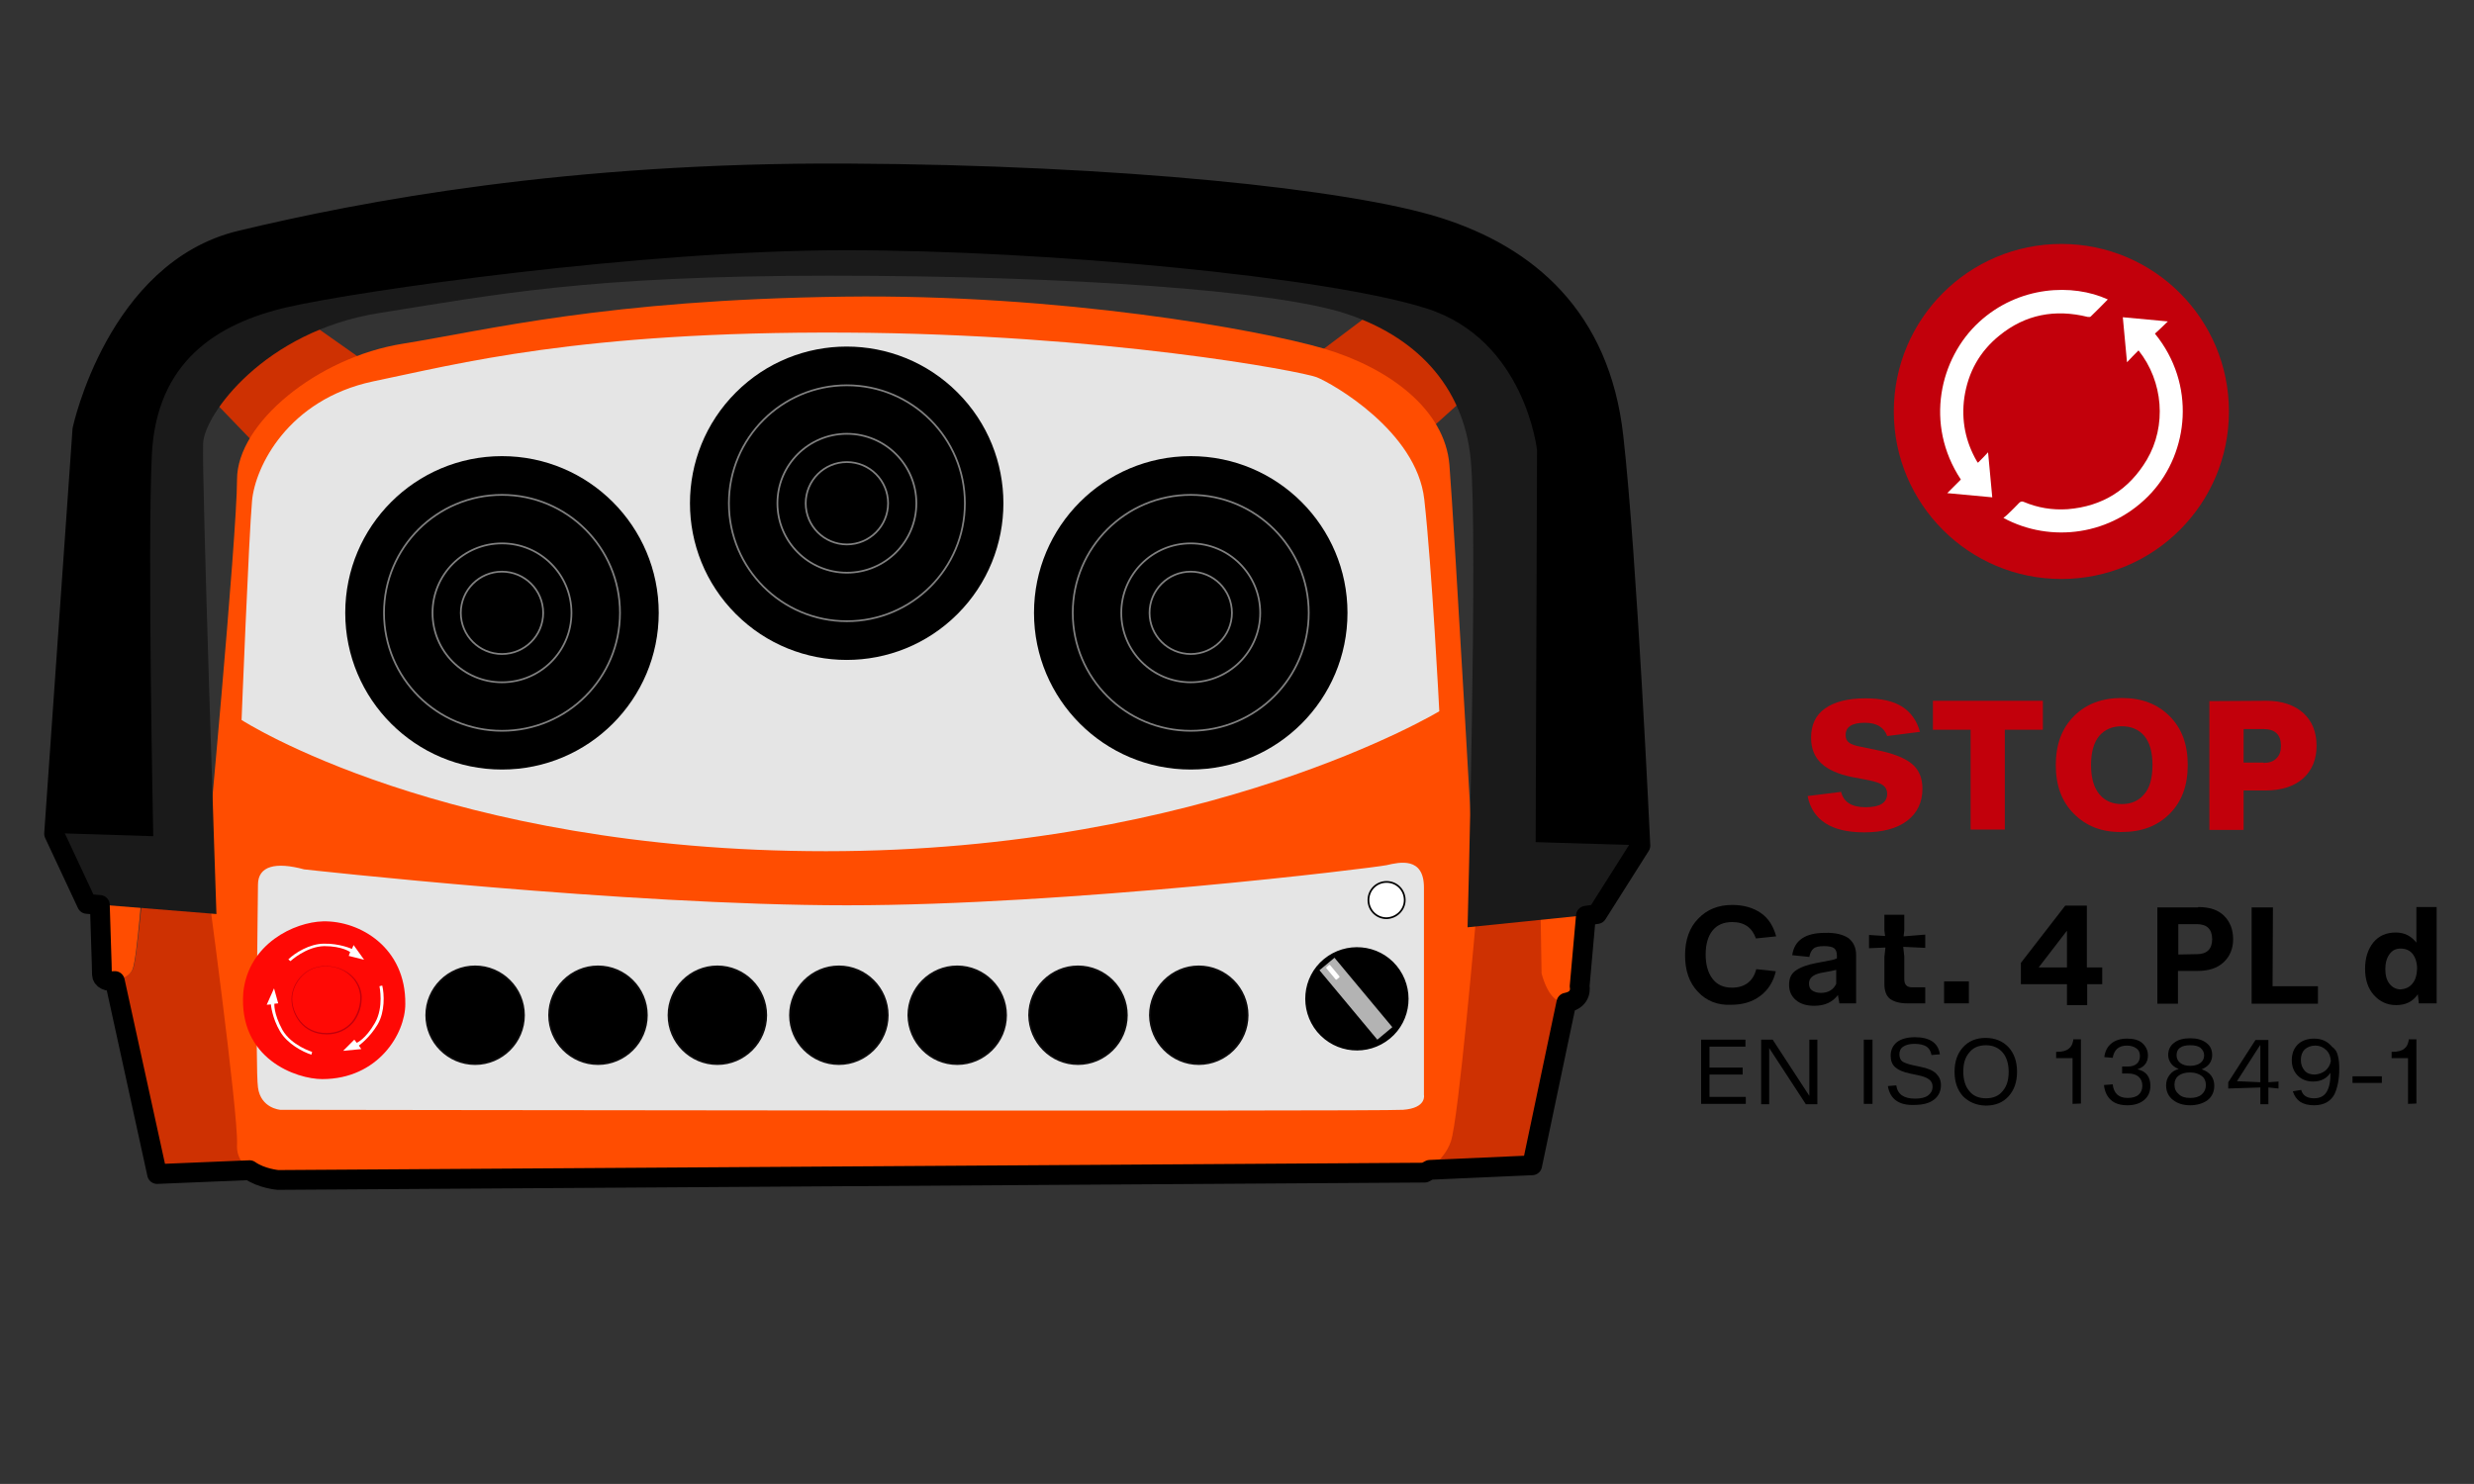
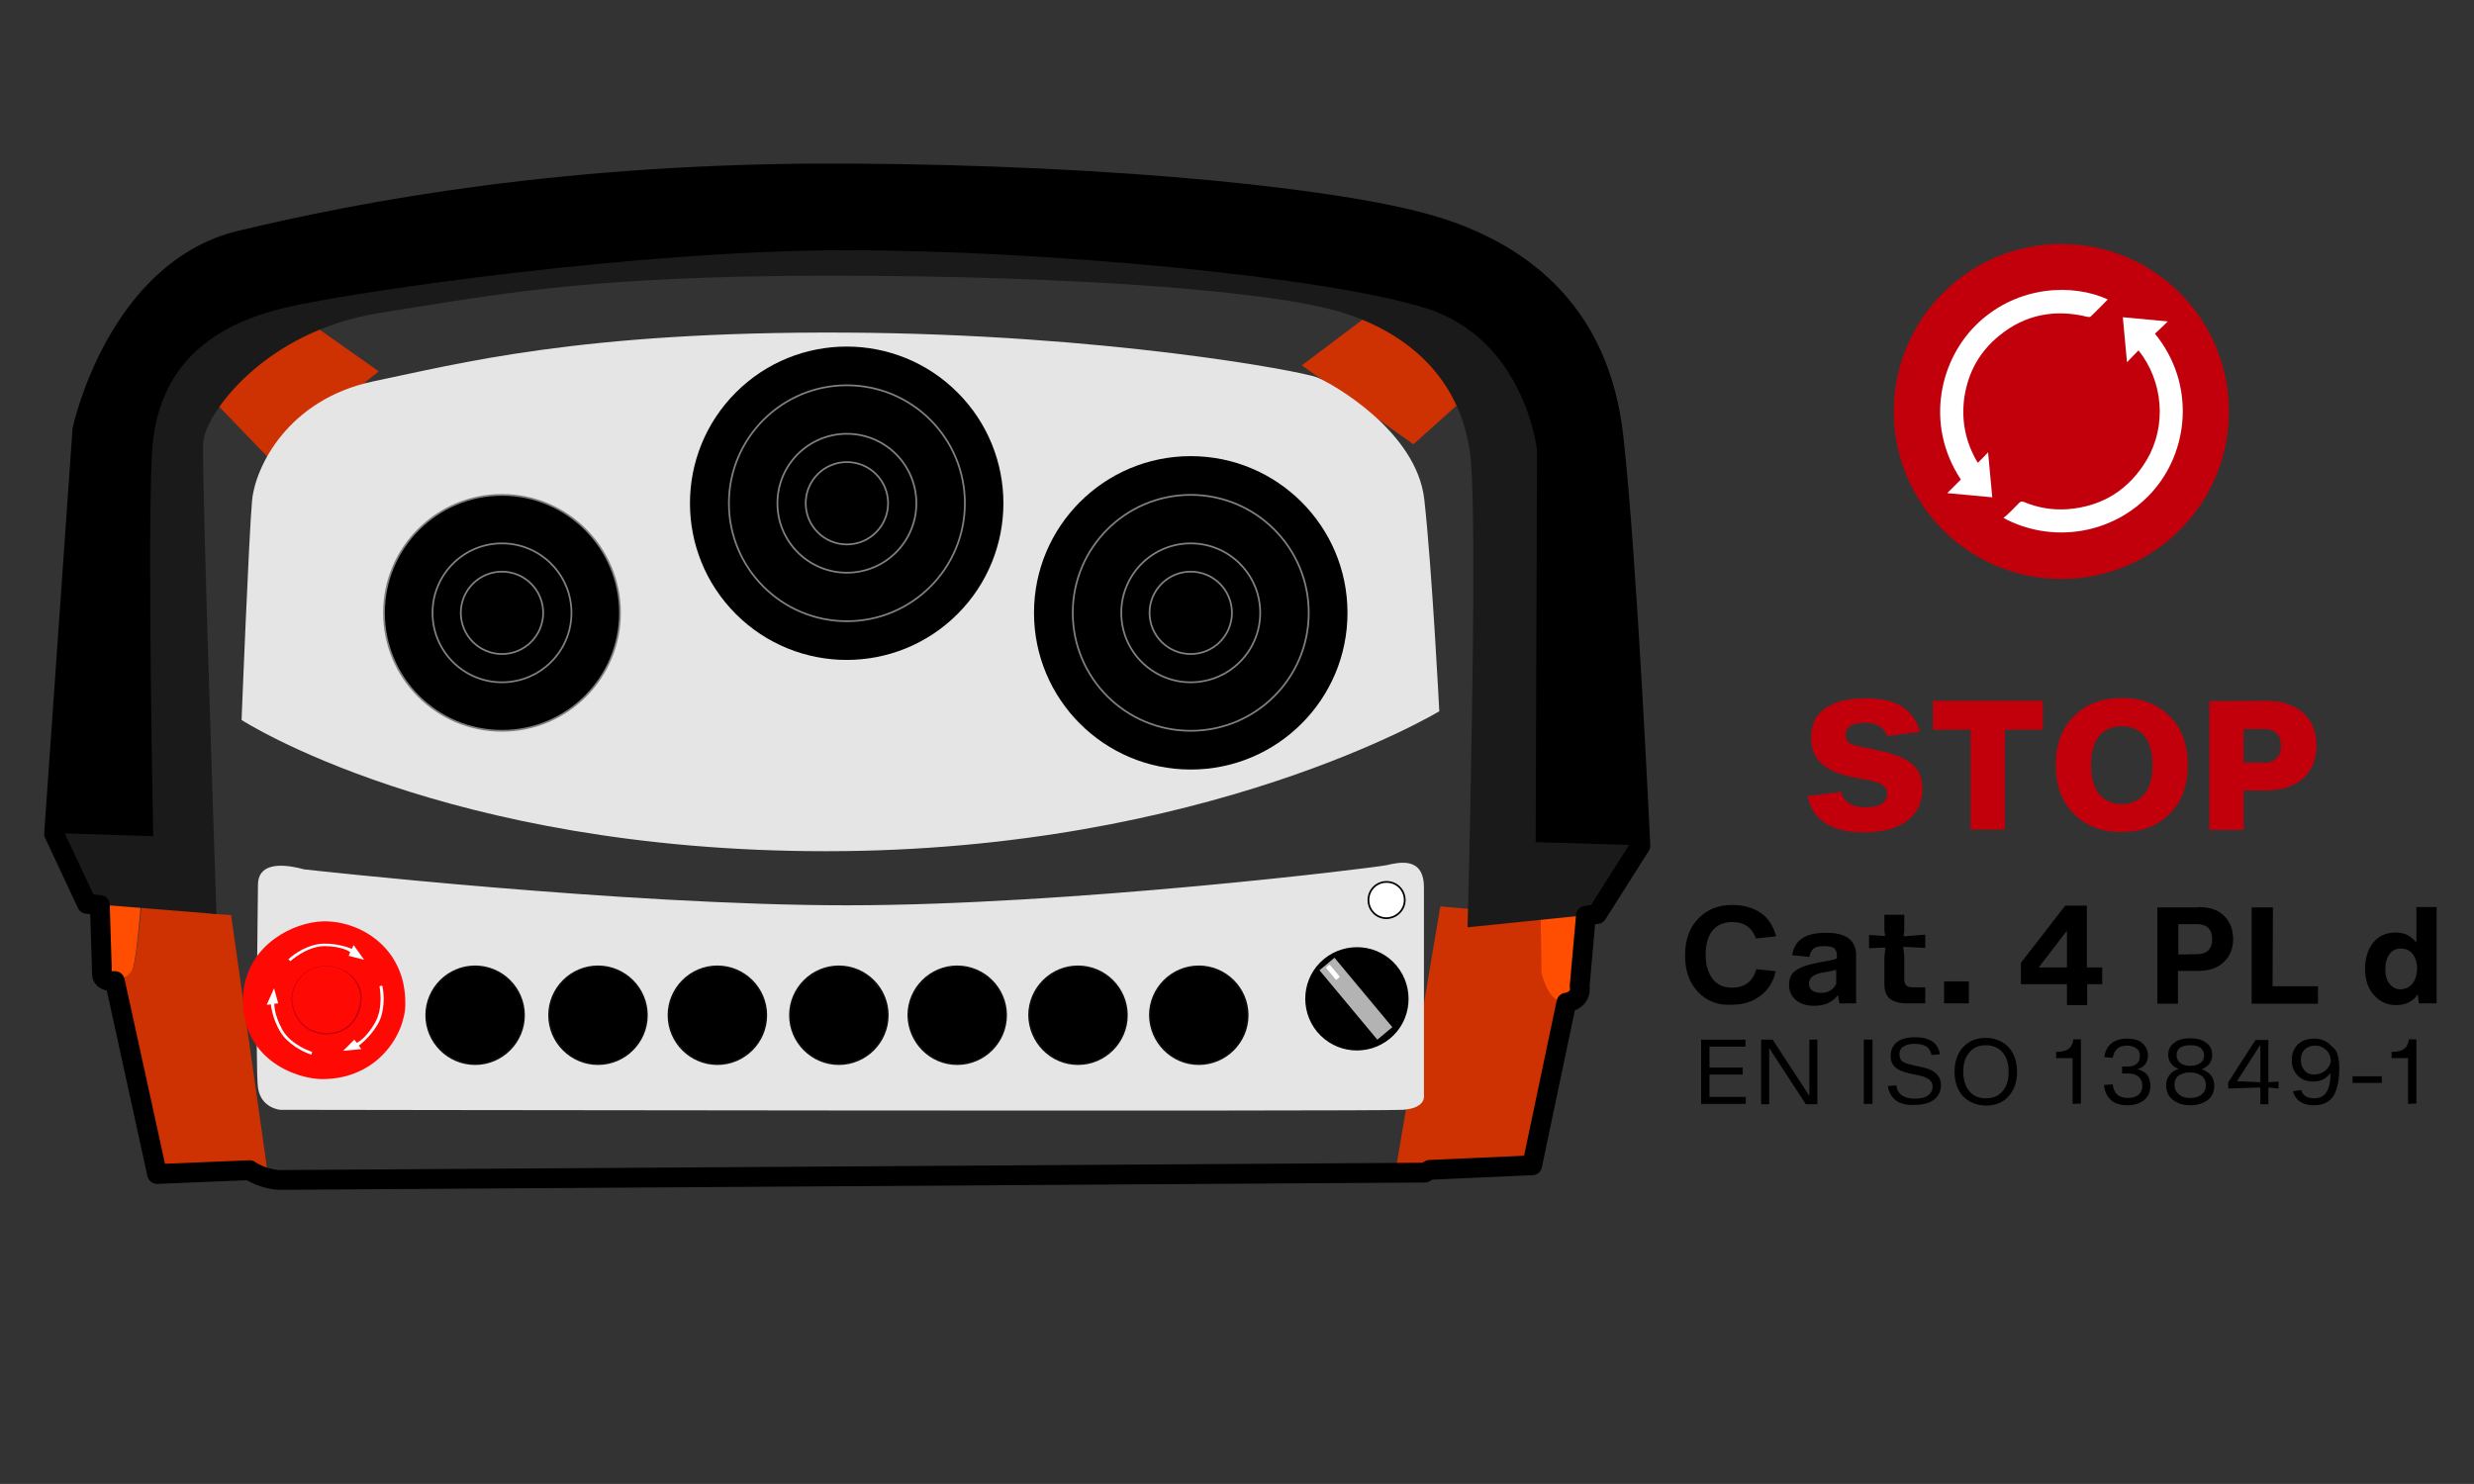
<svg xmlns="http://www.w3.org/2000/svg" version="1.1" id="Livello_1" x="0px" y="0px" viewBox="0 0 708.7 425.2" style="enable-background:new 0 0 708.7 425.2;" xml:space="preserve">
  <rect x="0" y="0" width="708.7" height="425.2" fill="#333333" stroke="none" />
  <style type="text/css">
	.st0{fill:#F6E1C9;stroke:#000000;stroke-miterlimit:10;}
	.st1{fill:none;}
	.st2{enable-background:new    ;}
	.st3{fill:#C2000B;}
	.st4{fill:#FFFFFF;}
	.st5{fill:#CE3102;}
	.st6{fill:#FF4D01;}
	.st7{fill:#E5E5E5;}
	.st8{fill:#FF0905;}
	
		.st9{fill-rule:evenodd;clip-rule:evenodd;stroke:#000000;stroke-width:0.499;stroke-linecap:round;stroke-linejoin:round;stroke-miterlimit:22.926;}
	
		.st10{fill-rule:evenodd;clip-rule:evenodd;fill:#B3B3B3;stroke:#000000;stroke-width:0.499;stroke-linecap:round;stroke-linejoin:round;stroke-miterlimit:22.926;}
	
		.st11{fill-rule:evenodd;clip-rule:evenodd;fill:#FFFFFF;stroke:#FFFFFF;stroke-width:0.499;stroke-linecap:round;stroke-linejoin:round;stroke-miterlimit:22.925;}
	.st12{fill-rule:evenodd;clip-rule:evenodd;}
	.st13{fill-rule:evenodd;clip-rule:evenodd;stroke:#808080;stroke-width:0.5;}
	
		.st14{fill-rule:evenodd;clip-rule:evenodd;stroke:#0D0C0D;stroke-width:0.499;stroke-linecap:round;stroke-linejoin:round;stroke-miterlimit:22.926;}
	.st15{fill-rule:evenodd;clip-rule:evenodd;fill:#FFFFFF;stroke:#000000;stroke-width:0.5;stroke-miterlimit:10;}
	.st16{fill:#1A1A1A;}
	.st17{fill:none;stroke:#000000;stroke-width:5.669;stroke-linecap:round;stroke-linejoin:round;stroke-miterlimit:10;}
</style>
  <g id="Livello_2_00000024699705031261024150000017526239470879014802_">
    <path class="st0" d="M91,392.3" />
    <path class="st0" d="M91,392.3" />
  </g>
  <g id="Livello_1_00000180339307646976573110000008791325692839057033_">
    <rect y="0" class="st1" width="708.7" height="425.2" />
  </g>
  <rect x="469" y="259.9" class="st1" width="243" height="96" />
  <g class="st2">
    <path d="M486.4,284.2c-2.5-2.6-3.7-6.1-3.7-10.5s1.3-8,3.8-10.5c2.5-2.6,5.7-3.9,9.7-3.9c3.3,0,6,0.8,8.2,2.3s3.6,3.8,4.4,6.7   l-5.8,0.6c-1.1-3.1-3.3-4.7-6.8-4.7c-2.4,0-4.3,0.8-5.6,2.4c-1.3,1.6-2,3.9-2,6.9s0.7,5.3,2,7s3.2,2.5,5.5,2.5c3.7,0,6.1-1.8,7-5.3   l5.6,0.6c-0.7,3-2.2,5.4-4.5,7.1s-5,2.5-8.3,2.5C492.1,288.1,488.8,286.8,486.4,284.2z" />
    <path d="M529.5,268.8c1.4,1.1,2.2,2.7,2.2,4.8v9.6v4.3h-4.8c0-0.2-0.1-0.6-0.2-1.2c-0.1-0.6-0.2-1-0.2-1.2c-1.5,2-3.7,3.1-6.8,3.1   c-2.1,0-3.9-0.5-5.2-1.6s-2-2.5-2-4.4s0.6-3.2,1.9-4.1s3.3-1.7,6.1-2.2l4.2-0.8c0.6-0.1,1.1-0.3,1.5-0.5v-0.8c0-1-0.3-1.7-0.8-2.1   s-1.5-0.6-2.9-0.6c-1.4,0-2.4,0.2-3,0.7c-0.6,0.5-1,1.3-1.2,2.4l-4.9-0.5c0.6-4.3,3.8-6.4,9.4-6.4   C525.8,267.2,528,267.8,529.5,268.8z M526,281.9v-4l-1.3,0.3l-3.2,0.6c-2.2,0.5-3.3,1.5-3.3,3c0,0.9,0.3,1.6,0.9,2   c0.6,0.4,1.4,0.7,2.5,0.7C523.7,284.5,525.2,283.6,526,281.9z" />
    <path d="M551.5,267.8v3.8l-6.3-0.3l0.3,2.8v6.5c0,1.5,0.7,2.3,2.2,2.3h3.8v4.6h-5.1c-2.3,0-3.9-0.5-5-1.3c-1.1-0.9-1.6-2.3-1.6-4.3   v-7.7l0.3-2.7l-4.7,0.2v-3.8l4.6,0.3l-0.2-1.6v-4.5h5.7v4.5l-0.2,1.7L551.5,267.8z" />
    <path d="M556.9,287.5v-6.3h7.1v6.3H556.9z" />
    <path d="M629.7,259.9c3.2,0,5.7,0.8,7.4,2.5s2.6,3.9,2.6,6.7c0,2.7-0.9,4.9-2.7,6.6s-4.3,2.5-7.4,2.5h-5.7v9.4H618V260h11.7V259.9z    M629.4,273.4c1.4,0,2.5-0.4,3.2-1.1s1.1-1.8,1.1-3.2c0-1.4-0.4-2.5-1.1-3.2s-1.8-1.1-3.3-1.1H624v8.7L629.4,273.4L629.4,273.4z" />
    <path d="M651,282.6h13v5h-19V260h6.1L651,282.6L651,282.6z" />
    <path d="M692.2,259.9h5.8v27.6h-5.1l-0.3-2.6c-1.4,2.1-3.5,3.1-6.2,3.1c-2.6,0-4.7-1-6.4-2.9s-2.5-4.5-2.5-7.5   c0-3.1,0.8-5.6,2.4-7.6c1.6-1.9,3.7-2.8,6.4-2.8c2.5,0,4.4,1,5.9,2.9L692.2,259.9L692.2,259.9z M691,281.9c0.9-1,1.3-2.4,1.4-4.3   c0-1.8-0.5-3.3-1.3-4.3s-2-1.5-3.4-1.5s-2.4,0.5-3.2,1.6s-1.2,2.5-1.2,4.3s0.4,3.2,1.2,4.2s1.9,1.6,3.2,1.6   C689,283.4,690.2,282.9,691,281.9z" />
    <path d="M597.9,277.2h4.3v4.8h-4.3v6h-5.8v-6h-13.2v-6.1l12.7-16.4h6.2V277.2z M592.1,277.2v-10.4h-0.1l-8,10.4H592.1z" />
  </g>
  <g class="st2">
    <path d="M489.7,314.3h10.4v2h-12.8v-18.4H500v2h-10.3v6h9.5v2h-9.5V314.3L489.7,314.3z" />
    <path d="M518.3,297.9h2.3v18.5h-3.3l-10.5-16.1v16.1h-2.3v-18.5h3.3l10.5,16.1V297.9z" />
    <path d="M533.9,316.3v-18.4h2.5v18.4H533.9z" />
    <path d="M540.8,311.2l2.4-0.2c0.4,2.6,2.2,3.8,5.4,3.8c1.6,0,2.9-0.3,3.7-0.9s1.3-1.4,1.3-2.5c0-0.9-0.3-1.6-1-2.1   c-0.6-0.5-1.7-0.9-3.1-1.2l-2.4-0.5c-1.9-0.4-3.3-1-4.2-1.8s-1.3-1.9-1.3-3.3c0-1.6,0.6-2.9,1.8-3.9c1.2-0.9,2.9-1.4,5.1-1.4   c4.3,0,6.7,1.6,7.2,4.9l-2.4,0.2c-0.2-1.1-0.7-1.9-1.4-2.4c-0.8-0.5-1.9-0.8-3.5-0.8c-1.4,0-2.5,0.3-3.2,0.8   c-0.8,0.5-1.1,1.3-1.1,2.2c0,0.9,0.3,1.6,0.8,2s1.6,0.8,3,1.1l2.3,0.5c2,0.4,3.5,1,4.4,1.9s1.4,1.9,1.4,3.3c0,1.8-0.7,3.2-2,4.2   s-3.2,1.5-5.6,1.5C544,316.8,541.4,314.9,540.8,311.2z" />
    <path d="M562.3,314.1c-1.6-1.8-2.4-4.1-2.4-7s0.8-5.2,2.4-7c1.6-1.8,3.8-2.7,6.5-2.7s4.9,0.9,6.6,2.7c1.6,1.8,2.4,4.1,2.4,7   s-0.8,5.2-2.4,7c-1.6,1.8-3.8,2.7-6.6,2.7C566.1,316.7,564,315.8,562.3,314.1z M568.9,314.7c2.1,0,3.7-0.7,4.8-2.1   c1.2-1.4,1.7-3.2,1.7-5.5s-0.6-4.2-1.7-5.5c-1.2-1.4-2.8-2.1-4.8-2.1c-2.1,0-3.7,0.7-4.8,2.1c-1.2,1.4-1.7,3.2-1.7,5.5   s0.6,4.2,1.7,5.5C565.2,314,566.8,314.7,568.9,314.7z" />
    <path d="M593.7,316.3v-13.1H589v-1.8h0.2c1.5,0,2.7-0.3,3.4-0.9c0.7-0.5,1.1-1.3,1.3-2.4v-0.3h2.2v18.4L593.7,316.3L593.7,316.3z" />
    <path d="M604.7,315.2c-1.1-1-1.8-2.4-2-4.3l2.5-0.2c0.3,2.6,1.7,3.9,4.3,3.9c1.3,0,2.4-0.3,3.1-0.9s1.1-1.5,1.1-2.6s-0.4-2-1.1-2.6   s-1.7-0.9-3-0.9h-1.7v-2h1.7c1.1,0,1.9-0.3,2.5-0.8s0.9-1.3,0.9-2.2c0-1-0.3-1.7-1-2.2s-1.6-0.8-2.7-0.8c-2.4,0-3.7,1.2-4.1,3.5   l-2.4-0.2c0.2-1.7,0.9-3,2-3.9s2.6-1.4,4.5-1.4s3.4,0.4,4.4,1.3s1.6,2.1,1.6,3.5c0,2-1,3.3-3,4l0,0c2.4,0.5,3.7,2.1,3.7,4.7   c0,1.7-0.6,3.1-1.8,4.1s-2.8,1.5-4.8,1.5S605.8,316.2,604.7,315.2z" />
    <path d="M627.4,316.7c-2,0-3.6-0.5-4.9-1.5s-2-2.4-2-4.2c0-1.1,0.3-2.1,1-3s1.5-1.4,2.6-1.7l0,0c-1-0.4-1.7-0.9-2.2-1.6   s-0.8-1.5-0.8-2.4c0-1.5,0.6-2.7,1.7-3.5c1.1-0.9,2.7-1.3,4.6-1.3c1.9,0,3.4,0.4,4.6,1.3s1.7,2,1.7,3.6c0,0.9-0.3,1.7-0.8,2.4   c-0.5,0.7-1.3,1.2-2.2,1.6l0,0c1.2,0.4,2.1,1,2.7,1.8c0.6,0.8,0.9,1.8,0.9,2.9c0,1.8-0.7,3.2-2,4.2   C631,316.2,629.3,316.7,627.4,316.7z M627.4,314.6c1.4,0,2.5-0.3,3.3-1s1.2-1.6,1.2-2.7s-0.4-2-1.2-2.6s-1.9-1-3.3-1   c-1.4,0-2.5,0.3-3.3,0.9s-1.2,1.5-1.2,2.6c0,1.2,0.4,2,1.2,2.7C624.9,314.3,626,314.6,627.4,314.6z M627.4,305.4   c1.2,0,2.2-0.3,2.9-0.8s1.1-1.3,1.1-2.2c0-0.9-0.4-1.6-1.1-2.2c-0.7-0.5-1.6-0.7-2.9-0.7c-1.2,0-2.2,0.2-2.9,0.7s-1,1.2-1,2.2   c0,0.9,0.4,1.7,1.1,2.2C625.2,305.1,626.2,305.4,627.4,305.4z" />
    <path d="M649.8,310.1l2.9-0.2v2l-2.9-0.3v4.8h-2.3v-4.8l-9.2,0.3v-1.8l7.8-12.1h3.7V310.1z M647.5,310.1v-10.6h-0.1l-6.6,10.3   L647.5,310.1z" />
    <path d="M669.7,302.5c0.3,1,0.4,2.3,0.4,3.8c0,3-0.5,5.4-1.4,7.3c-1.1,2-3,3.1-5.8,3.1c-1.6,0-2.9-0.3-4-1c-1-0.7-1.7-1.7-2.1-3   l2.4-0.4c0.4,1.6,1.7,2.4,3.7,2.4c1.6,0,2.8-0.6,3.5-1.7c0.8-1.2,1.2-3,1.2-5.6c-1.1,1.6-2.7,2.5-5,2.5c-1.8,0-3.3-0.6-4.4-1.7   c-1.1-1.1-1.7-2.6-1.7-4.4c0-1.9,0.6-3.4,1.7-4.5c1.1-1.1,2.7-1.7,4.7-1.7c2.2,0,3.9,0.8,5.2,2.4   C669,300.6,669.5,301.5,669.7,302.5z M666.1,306.8c0.8-0.7,1.4-1.6,1.6-2.8c-0.1-1.3-0.5-2.3-1.2-3c-0.9-0.9-2-1.4-3.3-1.4   c-1.2,0-2.2,0.4-3,1.1c-0.7,0.7-1.1,1.7-1.1,3s0.4,2.3,1.1,3.1c0.7,0.8,1.7,1.1,2.9,1.1C664.2,307.8,665.2,307.5,666.1,306.8z" />
    <path d="M673.9,310.3v-1.9h8.4v1.9H673.9z" />
    <path d="M689.8,316.3v-13.1h-4.7v-1.8h0.2c1.5,0,2.7-0.3,3.4-0.9c0.7-0.5,1.1-1.3,1.3-2.4v-0.3h2.2v18.4L689.8,316.3L689.8,316.3z" />
  </g>
  <g class="st2">
    <path class="st3" d="M517.8,228.1l9.6-1.2c0.7,2.9,3,4.4,7,4.4c4.2,0,6.2-1.3,6.2-3.9c0-1-0.4-1.8-1.2-2.4c-0.8-0.6-2.1-1-3.9-1.4   l-5.2-1c-3.8-0.8-6.7-2.1-8.6-3.9c-1.9-1.8-2.9-4.2-2.9-7.3c0-3.7,1.3-6.5,4-8.4s6.5-2.9,11.6-2.9c4.5,0,8,0.8,10.5,2.4   c2.5,1.6,4.2,4,5.1,7.2l-9.4,1.2c-0.9-2.5-3-3.8-6.4-3.8c-3.7,0-5.5,1.2-5.5,3.5c0,1,0.3,1.7,1,2.2c0.6,0.5,1.8,0.9,3.5,1.2   l4.3,0.9c4.6,0.9,8,2.2,10.1,3.9s3.1,4.1,3.1,7.2c0,3.9-1.5,7-4.4,9.2s-7,3.3-12.3,3.3C524.6,238.5,519.2,235,517.8,228.1z" />
    <path class="st3" d="M585.2,200.8v8.3h-10.9v28.6h-9.8v-28.6h-10.8v-8.3H585.2z" />
    <path class="st3" d="M594.1,233.2c-3.5-3.5-5.2-8.1-5.2-14c0-5.8,1.7-10.5,5.2-14s8-5.2,13.7-5.2s10.2,1.7,13.7,5.2s5.2,8.1,5.2,14   s-1.7,10.5-5.2,14s-8,5.2-13.7,5.2C602.1,238.5,597.6,236.7,594.1,233.2z M607.8,230.4c2.7,0,4.8-0.9,6.4-2.8   c1.6-1.8,2.4-4.6,2.4-8.4c0-3.7-0.8-6.5-2.4-8.4c-1.6-1.8-3.7-2.7-6.4-2.7s-4.8,0.9-6.4,2.7c-1.6,1.9-2.4,4.7-2.4,8.4   s0.8,6.5,2.4,8.4C603,229.5,605.1,230.4,607.8,230.4z" />
    <path class="st3" d="M649.2,200.8c4.5,0,8,1.2,10.6,3.5c2.5,2.3,3.8,5.4,3.8,9.4c0,3.9-1.3,7-3.8,9.3c-2.6,2.3-6.2,3.5-10.8,3.5   h-6.3v11.3h-9.8v-36.9L649.2,200.8L649.2,200.8z M648.4,218.6c1.6,0,2.8-0.4,3.7-1.3s1.3-2,1.3-3.6c0-3.2-1.7-4.8-5-4.8h-5.7v9.6   h5.7V218.6z" />
  </g>
  <g>
    <circle class="st3" cx="590.5" cy="117.9" r="48" />
    <g>
      <path class="st4" d="M612.6,100.4c-1.1,1.1-2.2,2.2-3.3,3.4c-0.4-4.3-0.8-8.6-1.2-12.9c4.3,0.4,8.5,0.8,12.9,1.2    c-1.3,1.3-2.5,2.4-3.7,3.5c11.8,14.5,9.7,33.9-1,45.6c-11.3,12.3-28.9,14.5-42.4,7.2c0.5-0.4,1-0.8,1.4-1.2c1.1-1,2.1-2.1,3.1-3.1    c0.4-0.4,0.8-0.5,1.3-0.3c4,1.7,8.2,2.4,12.6,2.1c10-0.8,17.6-5.6,22.7-14.2C620.7,122,619.7,109.3,612.6,100.4z" />
      <path class="st4" d="M566.6,132.6c1-1,1.9-1.9,2.9-3c0.4,4.3,0.8,8.5,1.2,12.9c-4.3-0.4-8.5-0.8-12.9-1.2c1.4-1.4,2.6-2.6,3.9-3.9    c-10.5-15.9-6-34.8,5.2-45.1c11.4-10.5,26.9-11.1,36.9-6.5c-1.6,1.6-3.2,3.3-4.9,4.9c-0.2,0.2-0.6,0.1-0.9,0.1    c-9.3-2.3-17.8-0.7-25.2,5.3c-5.7,4.6-9,10.5-10.1,17.8c-0.9,6.5,0.3,12.6,3.6,18.3C566.3,132.2,566.4,132.3,566.6,132.6z" />
    </g>
  </g>
  <g>
    <polygon class="st5" points="82.4,88 108.5,106.4 77.3,131.6 53.8,107.2  " />
    <polygon class="st5" points="396.8,86.7 372.9,104.7 404.9,127.3 426.7,107.7  " />
    <path class="st5" d="M429.7,249.5l-7.3,11.1l-9.8-0.9l-12.8,75.6l38.9-1.7l9.8-46.6c0,0-6.8-3.8-6.4-11.1   c0.4-7.3-0.9-21.4-0.9-21.4L429.7,249.5z" />
    <path class="st5" d="M55.5,240.9l5.1,20.9l5.6,0.4l10.3,72.6l-31.6,1.3l-12.4-56.4c0,0,4.3,0.9,5.6-2.1c1.3-3,3.8-32.9,3.8-32.9   L55.5,240.9z" />
    <path class="st6" d="M28.2,251.2H41c0,0-1.7,23.1-3,26.5s-9,4.7-9,1.3C29,275.5,28.2,251.2,28.2,251.2z" />
    <path class="st6" d="M454.9,252.9l-13.7,1.7l0.4,24.3c0,0,2.1,9,6.8,8.1s3.8-4.7,3.8-4.7L454.9,252.9z" />
-     <path class="st6" d="M241.8,85c61.9-0.8,118.7,9.4,137.5,14.9c18.8,5.6,34.6,17.5,35.9,33.3c1.3,15.8,7.7,129,7.7,129   s-5.1,58.9-7.3,64.9c-2.1,6-7.7,8.5-7.7,8.5l-328.5,2.1c0,0-12-0.9-11.5-9.8c0.4-9-9-78.2-9-78.2s9-96.1,9-112.3s23.1-35,47.4-38.9   S173.4,85.9,241.8,85z" />
    <path class="st7" d="M242.2,95.3c74.3,0.4,130.7,11.1,135,12.8c4.3,1.7,28.6,15.4,30.8,35s4.3,60.7,4.3,60.7s-66.3,40.1-175.7,40.1   S69.2,206.3,69.2,206.3s2.1-53,3-62.8s10.3-29,34.6-34.2C131.1,104.3,165.7,94.9,242.2,95.3z" />
    <path class="st7" d="M87.1,249.1c0,0,91.8,10.3,155.5,10.3s150.8-10.7,154.6-11.5c3.8-0.9,10.7-2.4,10.7,6.4c0,11.1,0,59.4,0,59.4   s0.9,3.8-6,4.3s-321.6,0-321.6,0s-5.6-0.4-6.4-6.4s0-53.8,0-58.1C73.9,248.1,79,246.9,87.1,249.1z" />
    <g>
      <g>
        <path class="st8" d="M92.6,264c10.6-0.2,23.7,7.6,23.5,23.7c0,8.5-7.8,21.5-23.8,21.5c-7.3,0-24.1-5.7-22.6-24.9     C71.2,270.4,84.3,264.2,92.6,264z" />
        <path class="st3" d="M93.6,296.4c-7,0-10.1-5.9-10.1-10.1c0-2.4,1.1-5,3-6.8c1.3-1.3,3.6-2.8,7.1-2.7l0,0c3,0.1,5.7,1.2,7.6,3.2     c1.7,1.8,2.6,4.2,2.4,6.5c-0.1,2.5-1.1,4.9-2.5,6.6C99.2,295.2,96.7,296.4,93.6,296.4z M93.3,276.9c-3.3,0-5.4,1.4-6.7,2.7     c-1.8,1.8-2.9,4.3-2.9,6.6c0,4.1,3.1,9.8,9.8,9.8c3,0,5.5-1.1,7.3-3.2c1.4-1.7,2.3-4.1,2.4-6.5c0.1-2.2-0.7-4.5-2.4-6.3     c-0.9-0.9-1.9-1.7-3.1-2.2C96.4,277.2,95,276.9,93.3,276.9C93.5,276.9,93.4,276.9,93.3,276.9z" />
        <path class="st4" d="M100.3,272.8l-0.4,1.1l4.4,1.1l-3-4.2l-0.5,1.1c0,0-3.5-1.6-8-1.5c-4.1,0-8.4,2.7-10.2,4.5     c0.1,0.1,0.6,0.5,0.6,0.5s4.5-4.2,9.7-4.3C98.1,271.1,100.3,272.8,100.3,272.8z" />
        <path class="st4" d="M102.2,298.8l-0.7-0.9l-3.2,3.2l5.2-0.5l-0.7-1c0,0,3.1-2.2,5.4-6.1c2.1-3.6,1.9-8.6,1.3-11.1     c-0.2,0-0.8,0.2-0.8,0.2s1.3,6-1.3,10.5C104.7,297.8,102.2,298.8,102.2,298.8z" />
        <path class="st4" d="M78.6,287.6l1.1-0.1l-1.2-4.3l-2.1,4.7l1.2-0.1c0,0,0.3,3.8,2.6,7.7c2.1,3.6,6.5,5.9,9,6.7     c0.1-0.2,0.2-0.8,0.2-0.8s-5.9-1.8-8.5-6.3C78.3,290.3,78.6,287.6,78.6,287.6z" />
      </g>
      <g>
        <path class="st9" d="M398,297.4c6.2-5.1,7-14.3,1.9-20.5c-5.1-6.2-14.3-7-20.5-1.9s-7,14.3-1.9,20.5     C382.7,301.7,391.8,302.5,398,297.4z" />
        <rect x="385.5" y="273.1" transform="matrix(0.768 -0.64 0.64 0.768 -93.229 314.959)" class="st10" width="6.1" height="26.4" />
        <rect x="381.5" y="276.5" transform="matrix(0.768 -0.64 0.64 0.768 -89.797 309.115)" class="st11" width="0.9" height="4.1" />
      </g>
      <g>
        <g>
          <circle class="st12" cx="341.1" cy="175.6" r="44.9" />
          <circle class="st13" cx="341.1" cy="175.6" r="33.8" />
          <circle class="st13" cx="341.1" cy="175.6" r="19.9" />
          <circle class="st13" cx="341.1" cy="175.6" r="11.8" />
        </g>
        <g>
-           <circle class="st12" cx="143.8" cy="175.6" r="44.9" />
          <circle class="st13" cx="143.8" cy="175.6" r="33.8" />
          <circle class="st13" cx="143.8" cy="175.6" r="19.9" />
          <circle class="st13" cx="143.8" cy="175.6" r="11.8" />
        </g>
        <g>
          <ellipse transform="matrix(0.707 -0.707 0.707 0.707 -30.927 213.767)" class="st12" cx="242.6" cy="144.2" rx="44.9" ry="44.9" />
          <circle class="st13" cx="242.6" cy="144.2" r="33.8" />
          <circle class="st13" cx="242.6" cy="144.2" r="19.9" />
          <circle class="st13" cx="242.6" cy="144.2" r="11.8" />
        </g>
        <g>
          <path class="st14" d="M136.1,304.9c7.7,0,14-6.3,14-14c0-7.7-6.3-14-14-14s-14,6.3-14,14C122.1,298.6,128.4,304.9,136.1,304.9z" />
        </g>
        <g>
          <path class="st14" d="M171.3,304.9c7.7,0,14-6.3,14-14c0-7.7-6.3-14-14-14s-14,6.3-14,14C157.3,298.6,163.6,304.9,171.3,304.9z" />
        </g>
        <g>
          <path class="st14" d="M205.5,304.9c7.7,0,14-6.3,14-14c0-7.7-6.3-14-14-14s-14,6.3-14,14C191.5,298.6,197.8,304.9,205.5,304.9z" />
        </g>
        <g>
          <path class="st14" d="M240.3,304.9c7.7,0,14-6.3,14-14c0-7.7-6.3-14-14-14s-14,6.3-14,14C226.3,298.6,232.6,304.9,240.3,304.9z" />
        </g>
        <g>
          <path class="st14" d="M274.2,304.9c7.7,0,14-6.3,14-14c0-7.7-6.3-14-14-14s-14,6.3-14,14C260.3,298.6,266.5,304.9,274.2,304.9z" />
        </g>
        <g>
          <path class="st14" d="M308.8,304.9c7.7,0,14-6.3,14-14c0-7.7-6.3-14-14-14s-14,6.3-14,14C294.9,298.6,301.1,304.9,308.8,304.9z" />
        </g>
        <g>
          <path class="st14" d="M343.4,304.9c7.7,0,14-6.3,14-14c0-7.7-6.3-14-14-14s-14,6.3-14,14C329.5,298.6,335.7,304.9,343.4,304.9z" />
        </g>
        <path class="st15" d="M402.4,257.9c0-2.9-2.3-5.2-5.2-5.2s-5.2,2.3-5.2,5.2c0,2.9,2.3,5.2,5.2,5.2     C400.1,263,402.4,260.7,402.4,257.9z" />
      </g>
    </g>
    <g>
      <path class="st16" d="M24.8,258.9l37.2,3c0,0-4.3-126.9-3.8-135c0.4-8.1,17.5-32,50.4-37.2S168,79,237.6,79S364.9,83.3,385,89.7    s34.2,20.5,36.3,41.9s-0.9,134.1-0.9,134.1l37.2-3.8l12.4-19.6l-19-140.5L347,64.6l-211.4,2.6L56.2,86.8l-18,44.7L15.4,238.8    L24.8,258.9z" />
      <path d="M242.6,49.6C320.3,50,386.1,56.9,411.7,65c25.6,8.1,46.6,25.6,50.4,60.2c3.8,34.6,7.7,117,7.7,117l-29.9-0.9l0.4-112.3    c0,0-3.4-31.6-31.6-40.6c-28.2-9-108.5-16.7-166.6-16.7S102.9,83.3,82.4,88s-37.6,15.8-38.9,42.3s0.4,109.3,0.4,109.3l-28.6-0.9    l8.1-115.8c0,0,9.8-45.7,45.3-54.2S162.7,49.2,242.6,49.6z" />
    </g>
    <path class="st17" d="M457.5,261.9l12.4-19.6c0,0-3.8-82.4-7.7-117c-3.8-34.6-24.8-52.1-50.4-60.2c-25.6-8.1-91.4-15-169.1-15.4   c-79.9-0.4-138.4,10.7-173.8,19.2c-35.5,8.5-45.3,54.2-45.3,54.2l-8.1,115.8l9.4,20.1l3.7,0.3c0.2,7.4,0.6,17.7,0.6,19.8   c0,1.6,1.7,2.2,3.7,2L45,336.4l26.5-1.1c3.4,2.4,8.1,2.8,8.1,2.8l328.5-2.1c0,0,0.6-0.3,1.5-0.8l29.3-1.3l9.8-46.6   c4.7-0.9,3.8-4.7,3.8-4.7l1.8-20.2L457.5,261.9z" />
  </g>
</svg>